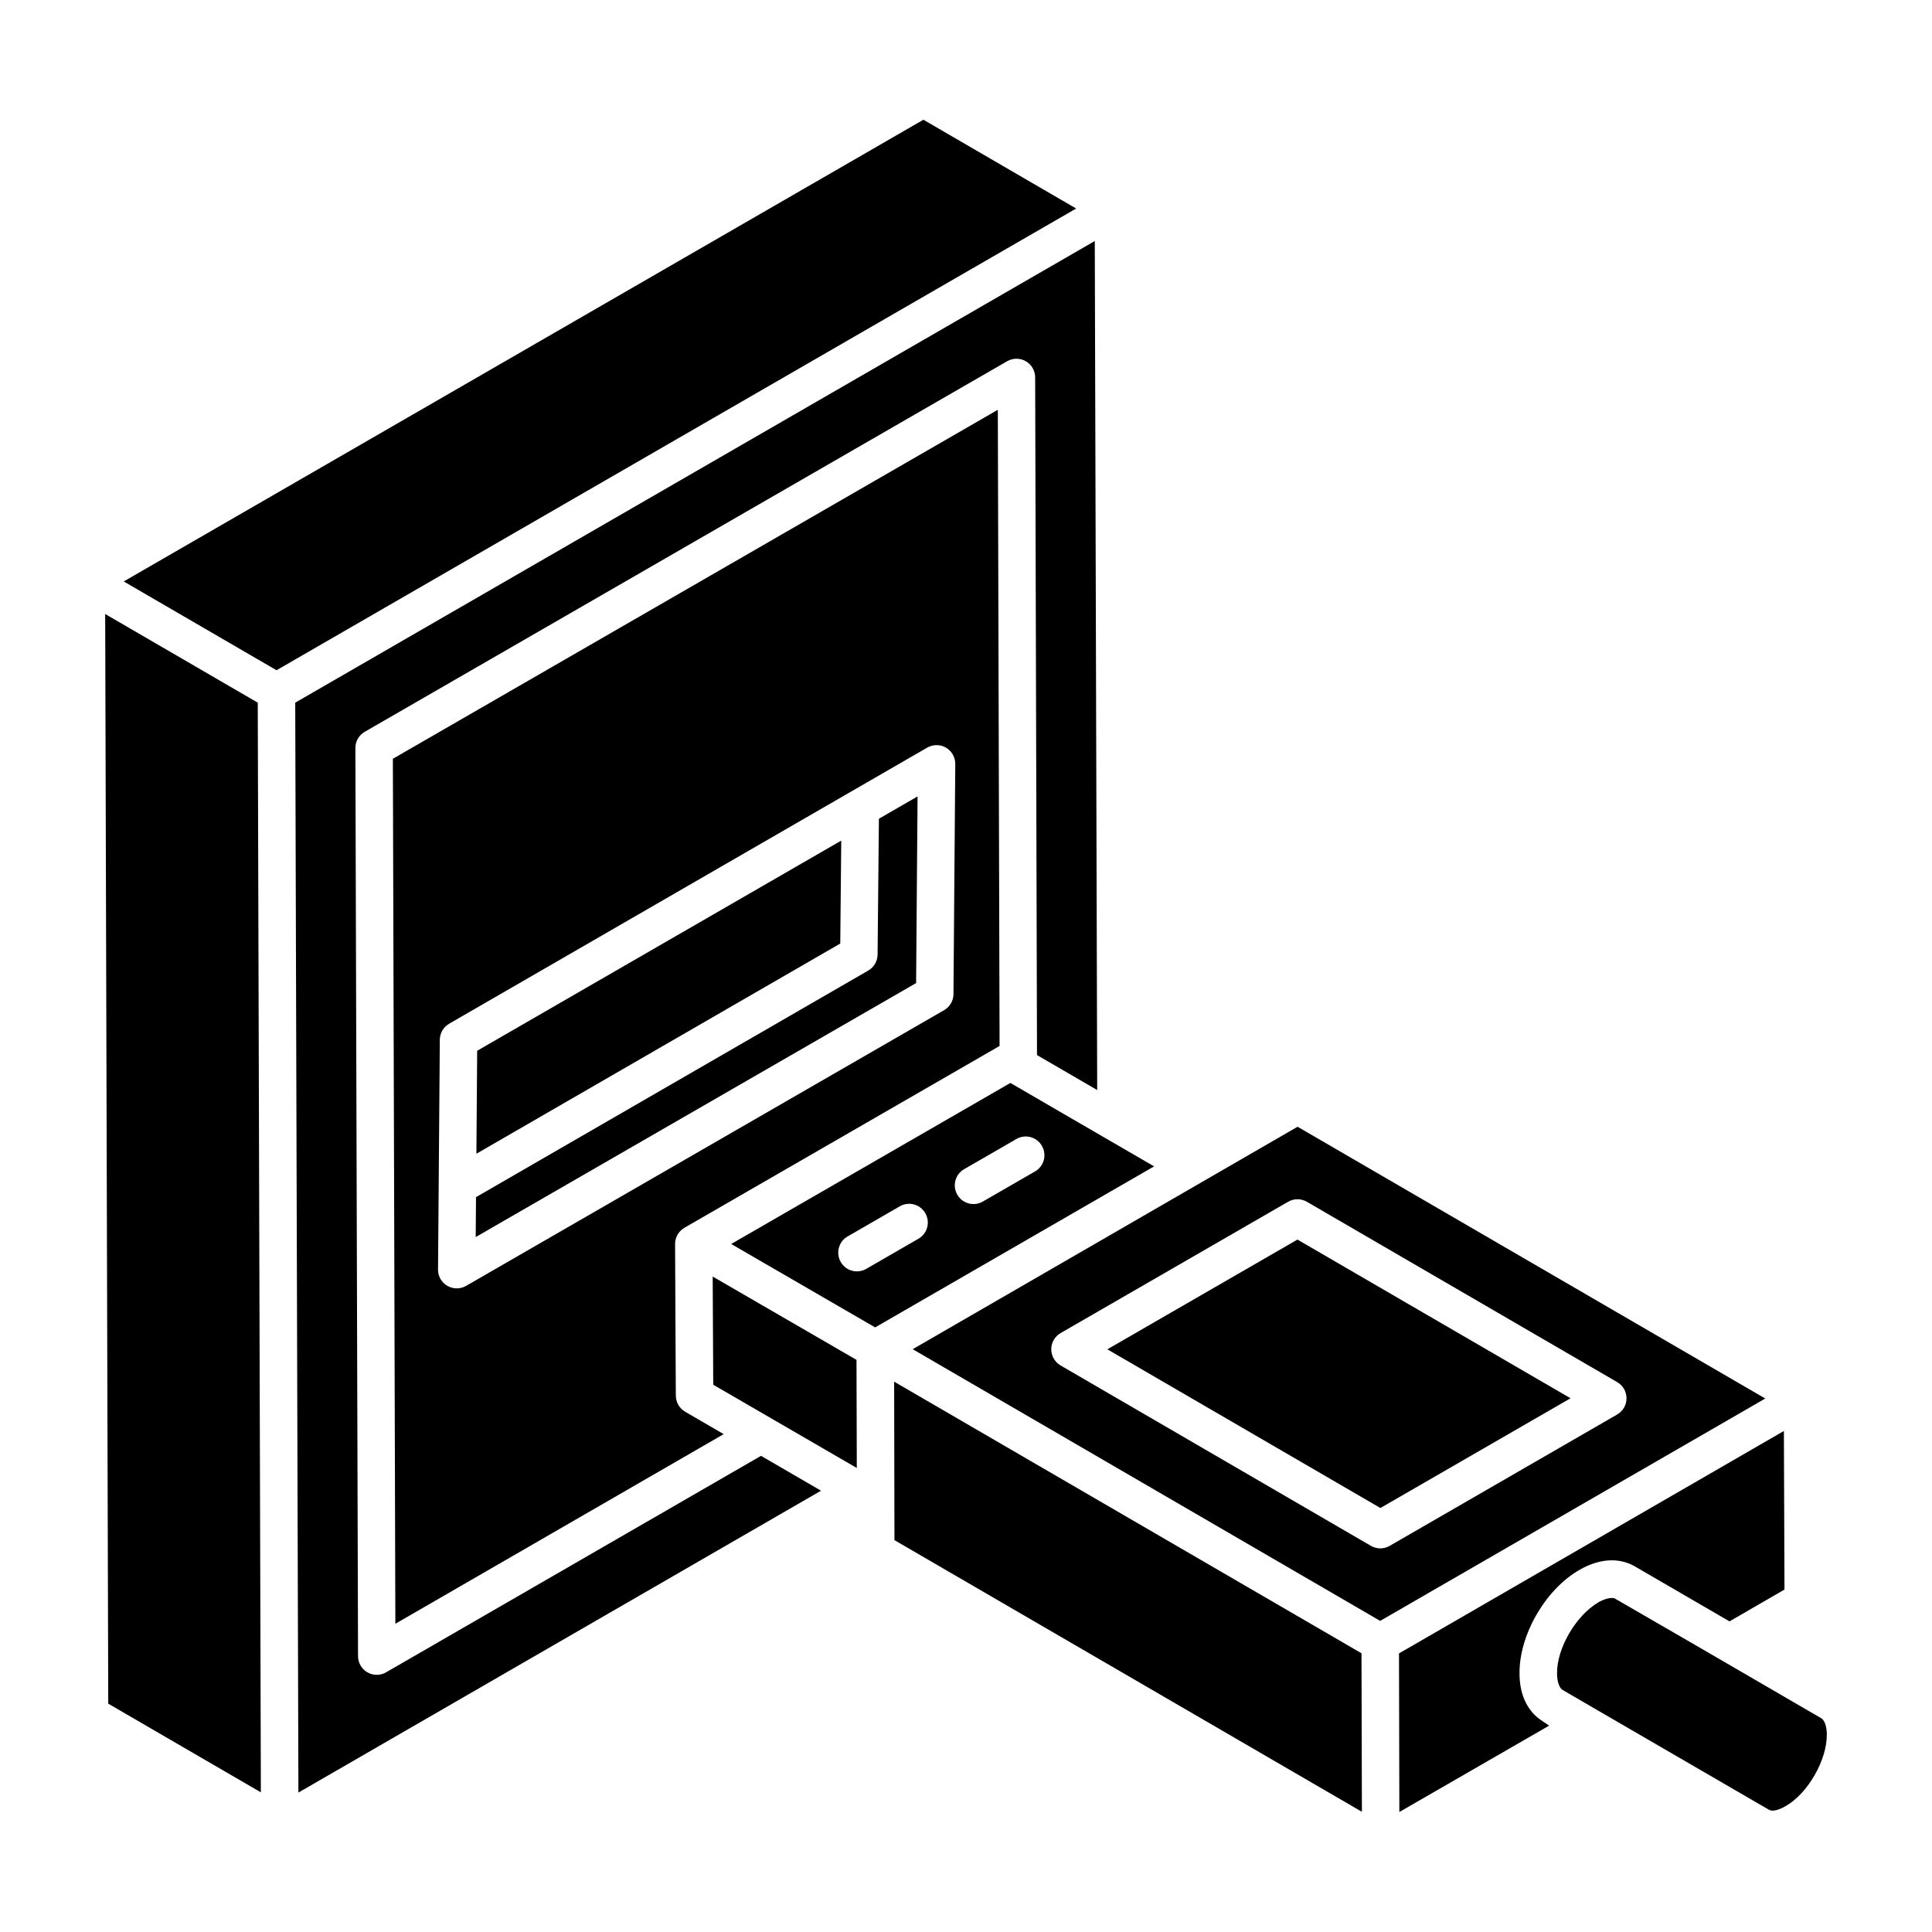
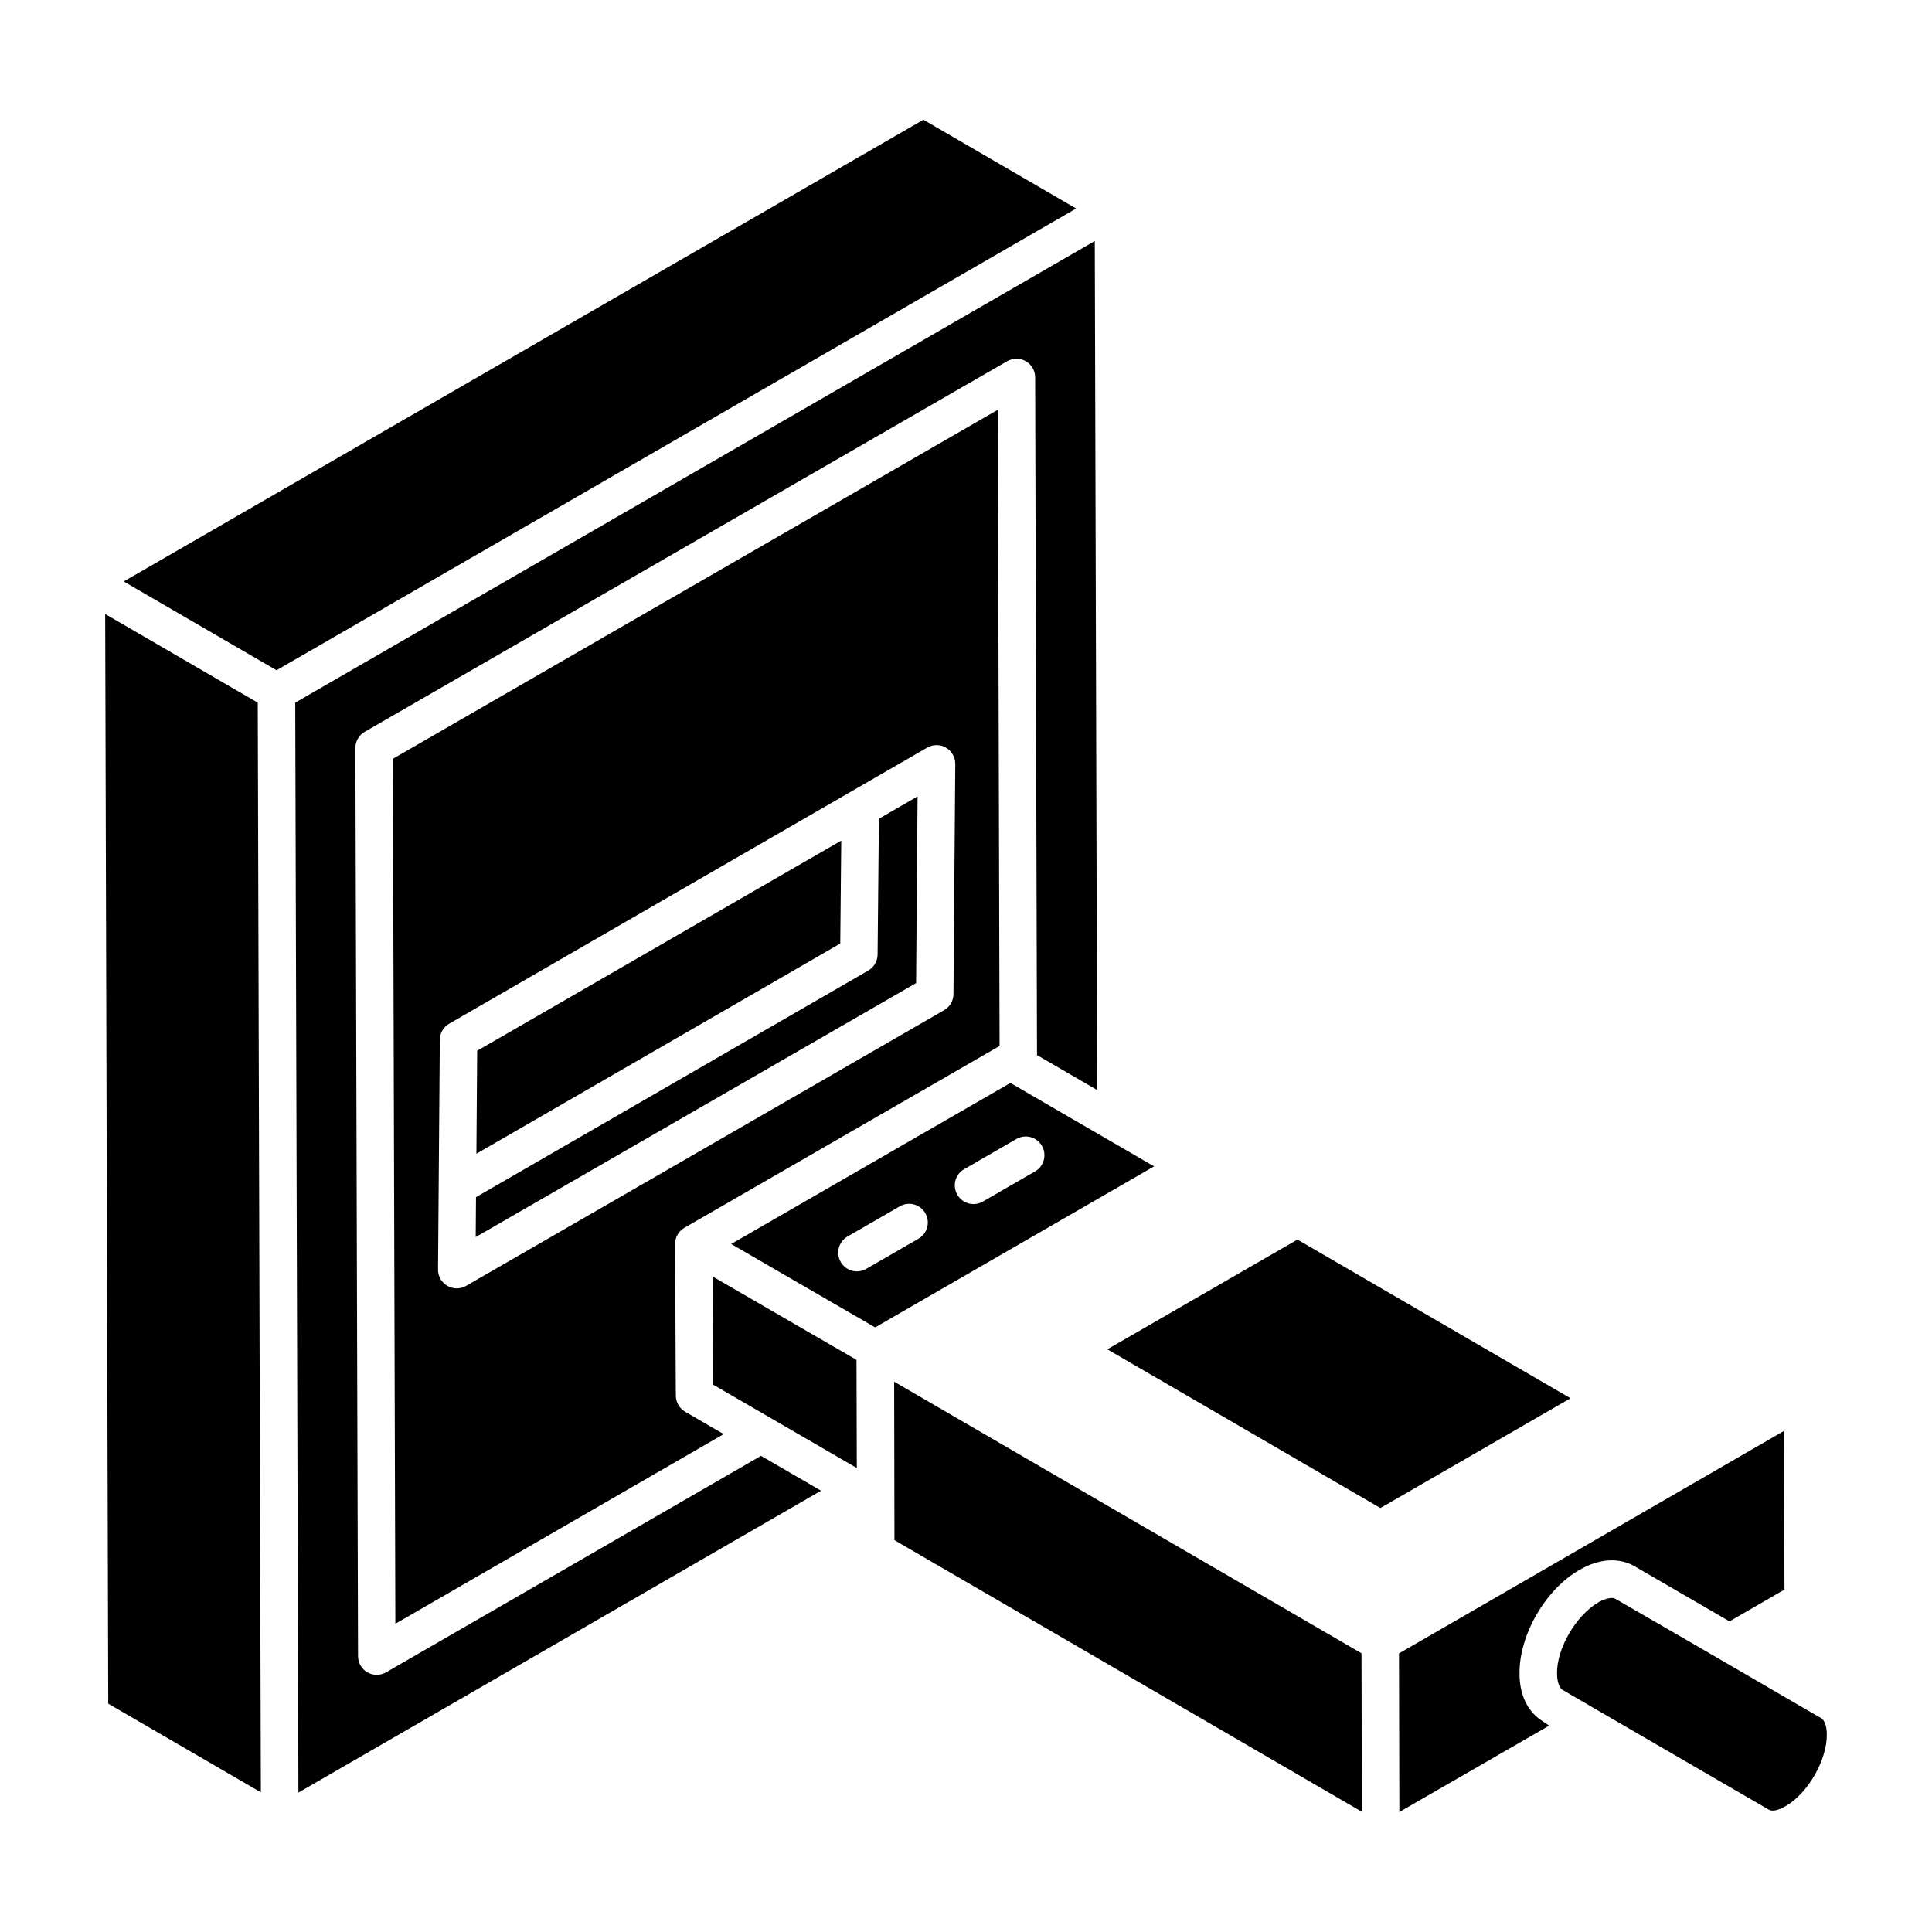
<svg xmlns="http://www.w3.org/2000/svg" fill="#000000" width="800px" height="800px" version="1.1" viewBox="144 144 512 512">
  <g>
    <path d="m213.12 614.46c-0.016-4.769-0.129-45.371-0.812-284.25l-40.434-23.492 0.812 288.77 40.445 23.5c-0.008-3.246-0.016-4.777-0.016-5.383 0 0.242 0.004 0.57 0.004 0.855z" />
    <path d="m325.36 469.39c0.008-0.004 0.012-0.012 0.016-0.016-1.043 0.602 82.5-47.594 83.523-48.184l-0.465-168.59-160.32 92.484 0.66 229.23 87.012-50.258-10.211-5.93c-1.52-0.883-2.461-2.508-2.469-4.262-0.004 1-0.203-39.203-0.203-40.203 0-1.832 0.992-3.406 2.453-4.273zm-57.836 15.379c-3.367 1.918-7.481-0.551-7.441-4.34l0.473-60.883c0.012-1.754 0.961-3.383 2.481-4.254l126.67-73.16c1.551-0.891 3.449-0.891 4.981 0 1.539 0.902 2.481 2.547 2.469 4.332l-0.477 60.98c-0.008 1.762-0.961 3.383-2.481 4.262z" />
    <path d="m366.94 366.77-96.484 55.691-0.203 27.289 96.426-55.703z" />
    <path d="m388.71 175.73c-66.895 38.625-145.13 83.797-211.92 122.36l40.492 23.531c129.22-74.609 27.508-15.883 211.91-122.36z" />
    <path d="m246.32 587.18c-1.48 0.863-3.359 0.914-4.949 0.012-1.539-0.883-2.481-2.519-2.488-4.293l-0.703-240.66c-0.008-1.773 0.941-3.422 2.481-4.305l170.23-98.199c1.531-0.891 3.422-0.883 4.949-0.012 1.539 0.883 2.488 2.519 2.488 4.293l0.488 179.59 15.953 9.266-0.641-225-211.89 122.34c0.668 228.91 0.805 275.5 0.828 283.31v0.141 0.035 0.195c0 0.426 0.004 0.715 0.004 0.871v-0.098c0.004 0.844 0.008 2.211 0.012 4.383l138.5-80-15.906-9.238z" />
    <path d="m429.67 441.4c5.106 2.969 7.16 4.168 7.547 4.391-0.746-0.434-5.144-2.988-7.547-4.391-3.961-2.305-9.707-5.648-17.898-10.41 3.352-1.934-73.008 42.109-74 42.68l38.148 22.105 73.926-42.676c-22.922-13.309-23.695-13.746-20.176-11.699zm-42.27 30.871-13.824 7.984c-2.367 1.375-5.414 0.559-6.769-1.812-1.375-2.375-0.562-5.406 1.812-6.769l13.824-7.981c2.375-1.387 5.414-0.562 6.769 1.812 1.375 2.367 0.562 5.398-1.812 6.766zm30.902-17.836-13.832 7.984c-2.367 1.375-5.41 0.562-6.769-1.812-1.375-2.375-0.562-5.406 1.812-6.769l13.832-7.984c2.375-1.387 5.414-0.562 6.769 1.812 1.375 2.371 0.562 5.406-1.812 6.769z" />
    <path d="m376.57 396.97c-0.02 1.754-0.961 3.371-2.481 4.242l-103.94 60.043-0.082 10.578 116.71-67.309 0.387-49.465-10.246 5.918z" />
    <path d="m332.87 482.3 0.145 28.668c2.012 1.168 32.953 19.113 38.047 22.066l-0.082-28.656z" />
    <path d="m628.12 603.64c0.094 6.75-5.039 15.684-10.934 19.012-1.996 1.141-3.613 1.52-4.562 0.855-0.949-0.57-54.754-31.75-54.66-31.75-0.762-0.57-1.332-2.188-1.332-4.277-0.094-6.652 5.039-15.398 10.934-18.82l0.094-0.094c1.047-0.57 3.137-1.426 4.277-0.949 32.129 18.535 54.66 31.75 54.754 31.75 0.859 0.566 1.43 2.184 1.43 4.273z" />
    <path d="m562.57 560.04c5.164-2.992 10.328-3.352 14.512-1.027l25.254 14.668 14.57-8.43-0.156-42.027c-73.34 42.387-94.895 54.848-100.36 58 0.008-0.004-0.035 0.02-0.062 0.035-0.488 0.281-0.859 0.496-1.102 0.637 0.156-0.09 0.324-0.188 0.492-0.285-0.172 0.098-0.391 0.227-0.645 0.375-0.191 0.109-0.297 0.172-0.324 0.188 0.004 2.516 0.09 41.09 0.094 42.023l39.699-22.887c-0.781-0.52-2.547-1.691-3.086-2.148-3.019-2.535-4.766-6.523-4.766-11.613-0.129-10.227 6.848-22.336 15.875-27.508z" />
    <path d="m380.96 510.16c-0.004-2.578 0.07 37.801 0.078 41.992l123.88 71.992c0.008 2.769-0.105-41.008-0.109-42.008z" />
-     <path d="m611.81 514.62-123.94-72.02c-73.406 42.43-94.934 54.871-100.37 58.012-0.023 0.016-0.223 0.129-0.684 0.395 0.004 0 0.008-0.004 0.012-0.004-0.34 0.195-0.43 0.25-0.586 0.34-0.113 0.066-0.219 0.125-0.363 0.211l123.88 71.996c0.555-0.32 0.914-0.527 1.172-0.676-0.027 0.016-0.055 0.031-0.082 0.047 0.074-0.043 0.137-0.078 0.219-0.125 0.027-0.016 0.039-0.023 0.066-0.039 0.035-0.02 0.074-0.043 0.113-0.066 0.047-0.027 0.094-0.055 0.113-0.066 5.406-3.121 26.91-15.539 100.45-58.004zm-104.5 39.047-82.246-47.809c-1.531-0.891-2.469-2.527-2.469-4.301 0-1.762 0.949-3.398 2.481-4.281l60.285-34.797c1.551-0.891 3.457-0.883 4.969 0l82.246 47.797c1.531 0.891 2.469 2.527 2.469 4.301 0 1.762-0.949 3.398-2.481 4.281l-60.285 34.809c-1.539 0.898-3.449 0.887-4.969 0z" />
    <path d="m487.84 472.5-50.383 29.082 72.363 42.055 50.383-29.082z" />
    <path d="m386.84 501c0.191-0.109 0.41-0.234 0.672-0.391 0.039-0.02-0.285 0.168-0.672 0.391z" />
  </g>
</svg>